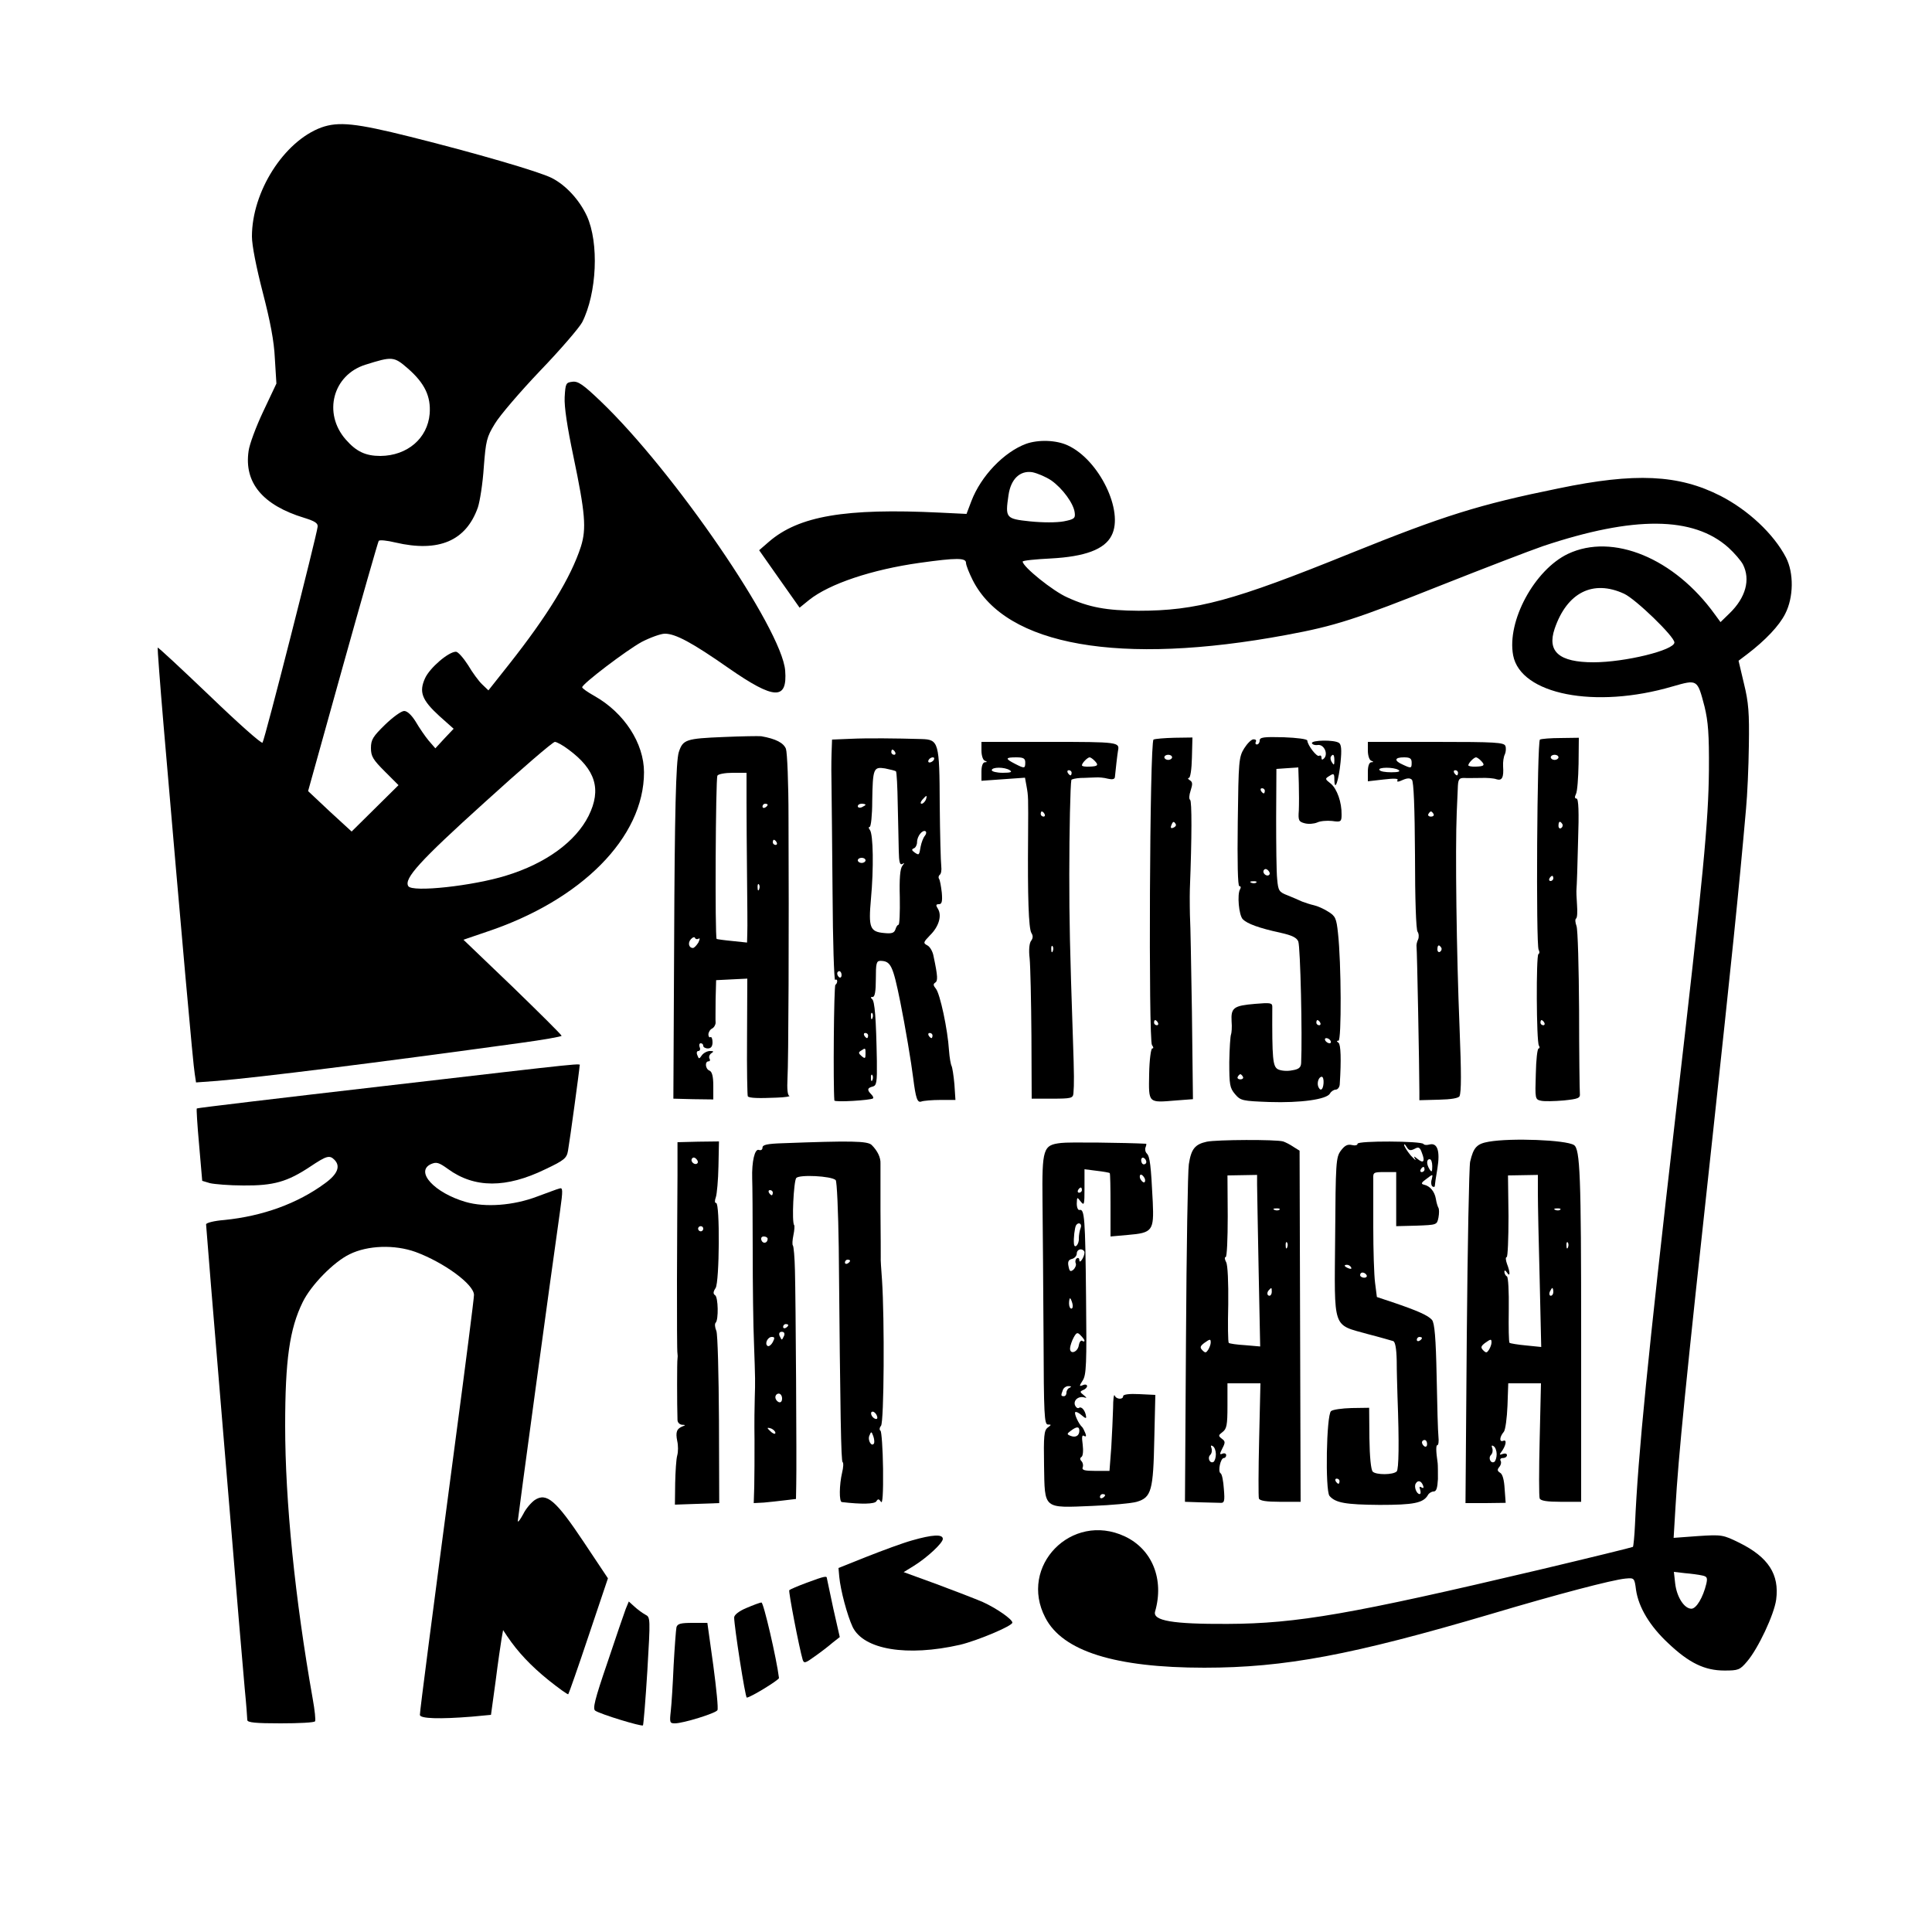
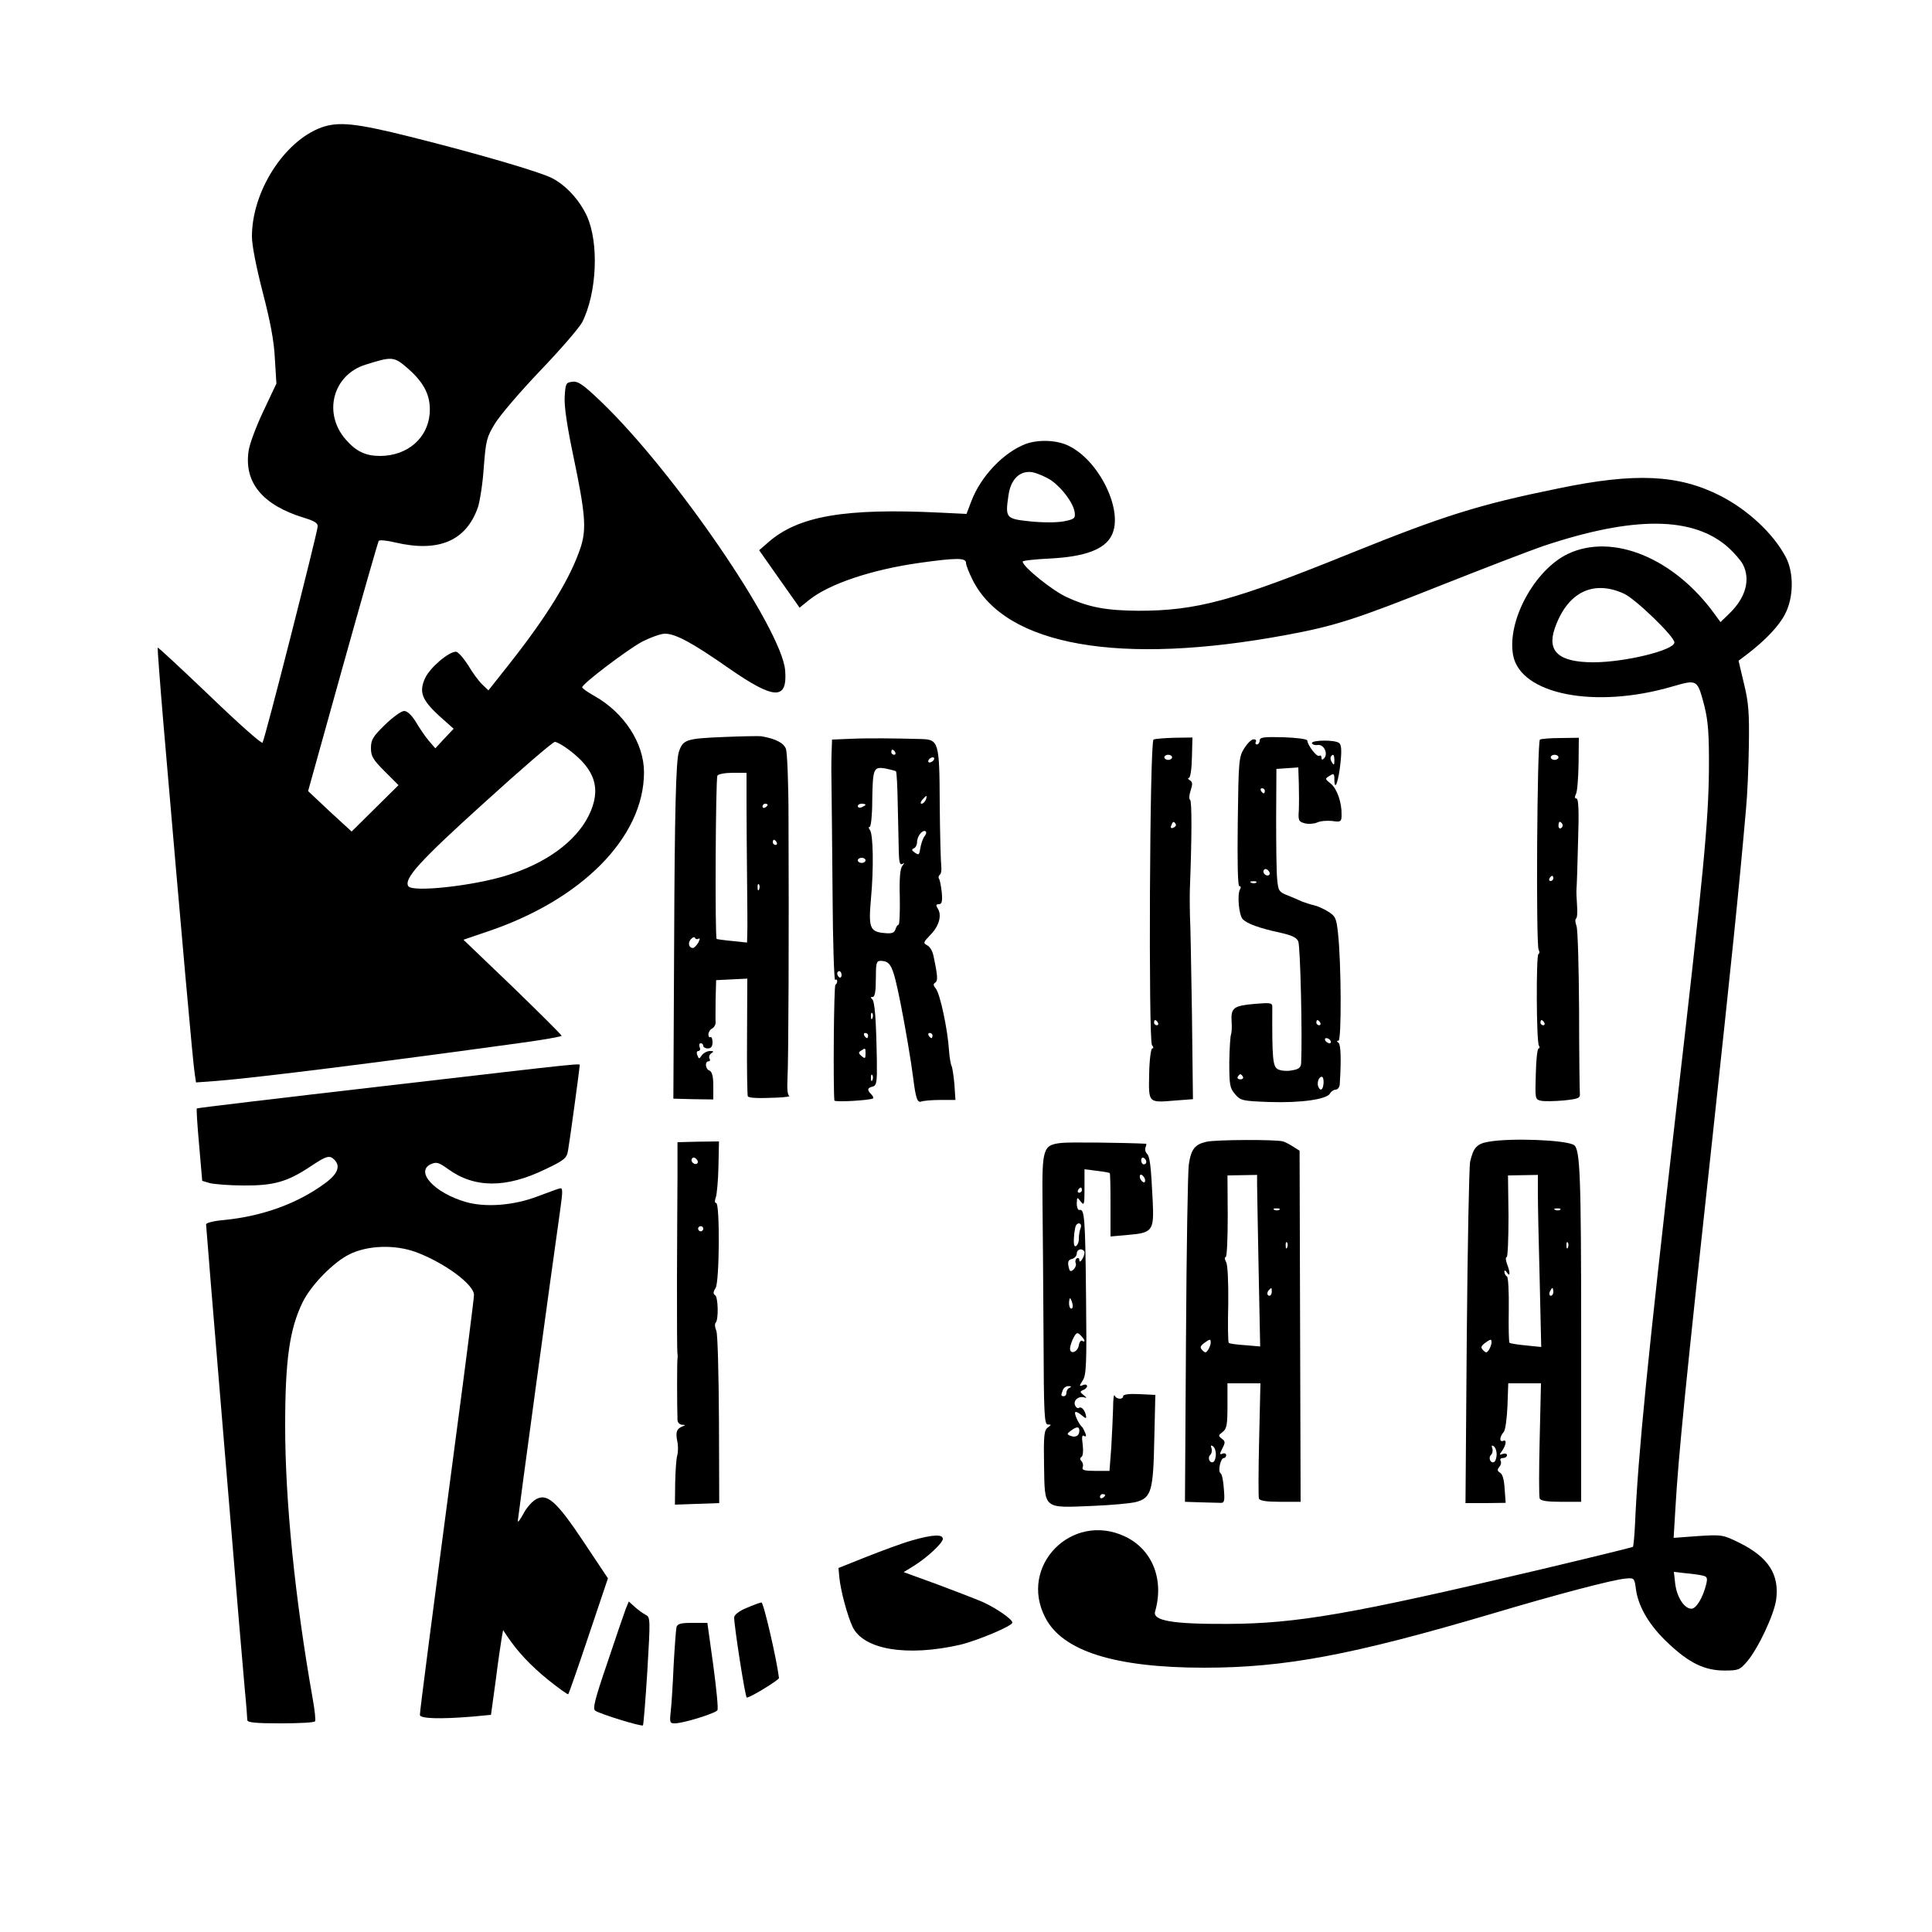
<svg xmlns="http://www.w3.org/2000/svg" version="1.0" width="750pt" height="750pt" viewBox="0 0 750 750" preserveAspectRatio="xMidYMid meet">
  <g transform="translate(0,750) scale(0.1,-0.1)" fill="#000000" stroke="none">
    <path d="M1247 7005 c-145 -54 -269 -249 -269 -423 0 -35 17 -120 42 -217 29 -112 44 -189 47 -257 l6 -97 -51 -108 c-28 -59 -54 -129 -57 -154 -18 -123 55 -210 215 -259 42 -13 55 -21 53 -35 -3 -32 -206 -830 -214 -838 -4 -5 -96 77 -205 182 -109 104 -200 189 -202 187 -1 -2 9 -138 23 -302 71 -828 115 -1322 121 -1353 l5 -33 82 6 c160 13 623 71 1175 147 89 12 162 25 162 28 0 4 -86 89 -190 190 l-191 183 88 30 c371 123 613 368 613 620 0 113 -77 231 -192 296 -27 15 -48 30 -48 34 0 13 171 143 231 176 33 17 74 32 90 32 41 0 105 -34 248 -134 177 -123 228 -125 219 -9 -13 162 -433 775 -717 1046 -67 64 -87 78 -109 75 -25 -3 -27 -6 -30 -60 -2 -37 10 -116 34 -230 46 -220 51 -280 29 -350 -39 -120 -129 -267 -279 -457 l-80 -101 -24 23 c-13 12 -38 46 -55 75 -18 28 -39 52 -47 52 -29 0 -102 -63 -120 -103 -24 -53 -13 -84 56 -147 l55 -49 -36 -38 -35 -38 -26 30 c-14 17 -36 49 -50 73 -16 26 -33 42 -45 42 -11 0 -44 -24 -74 -53 -47 -46 -55 -58 -55 -91 0 -32 8 -45 54 -91 l53 -53 -91 -90 -91 -90 -85 78 -84 79 134 481 c74 265 137 485 140 490 3 5 32 2 65 -6 168 -39 274 6 320 136 8 24 19 94 23 156 8 103 11 117 43 169 19 32 98 124 176 206 78 81 151 166 163 188 57 113 66 308 18 413 -29 62 -81 119 -136 147 -49 25 -297 97 -549 160 -212 53 -279 60 -346 36z m337 -936 c65 -57 89 -108 84 -175 -8 -96 -87 -163 -191 -164 -58 0 -94 17 -135 64 -89 102 -50 250 76 290 105 33 111 33 166 -15z m622 -1478 c106 -78 130 -155 79 -258 -50 -100 -166 -185 -320 -232 -128 -40 -365 -66 -380 -41 -18 29 46 99 295 324 143 130 266 236 274 236 7 0 31 -13 52 -29z" />
    <path d="M3983 5777 c-86 -32 -175 -125 -212 -222 l-19 -50 -103 5 c-368 18 -548 -13 -664 -113 l-38 -33 78 -111 79 -112 37 30 c79 63 244 118 429 144 143 20 180 20 180 0 0 -9 12 -39 26 -67 129 -255 572 -333 1217 -213 190 35 270 61 604 194 164 65 341 133 393 151 353 118 584 116 720 -6 23 -21 48 -50 56 -65 30 -59 11 -129 -52 -190 l-35 -34 -22 30 c-157 218 -396 317 -570 235 -130 -62 -238 -261 -213 -394 29 -152 318 -209 618 -121 98 28 97 29 125 -78 14 -58 18 -107 17 -247 -2 -200 -20 -395 -130 -1345 -108 -940 -145 -1311 -157 -1583 -2 -45 -6 -84 -8 -87 -3 -2 -166 -42 -364 -89 -729 -172 -940 -209 -1210 -210 -212 -1 -291 12 -281 48 36 125 -11 242 -118 292 -206 96 -413 -116 -308 -316 67 -130 271 -194 617 -194 312 0 573 49 1115 209 255 76 468 132 520 137 34 3 35 3 41 -44 10 -68 54 -141 125 -207 81 -77 142 -106 218 -106 54 0 60 2 88 35 43 50 105 182 113 240 13 98 -30 165 -143 221 -63 31 -68 32 -160 26 l-95 -7 7 117 c12 204 37 459 146 1458 70 649 100 935 128 1255 5 52 10 163 11 246 2 126 -1 167 -19 240 l-21 89 33 25 c71 54 125 111 148 157 33 64 34 159 3 219 -48 92 -147 184 -254 239 -163 83 -331 91 -629 29 -310 -63 -445 -106 -805 -251 -459 -186 -600 -224 -826 -224 -124 1 -191 13 -276 52 -55 24 -173 119 -173 139 0 4 49 9 109 12 132 7 209 35 236 89 49 94 -48 294 -170 350 -45 21 -114 23 -162 6z m98 -142 c44 -31 87 -90 91 -125 3 -22 -2 -26 -43 -34 -28 -5 -81 -5 -130 0 -95 10 -97 13 -84 102 9 62 44 96 92 89 20 -4 53 -18 74 -32z m2224 -440 c45 -21 195 -166 195 -189 0 -30 -192 -77 -314 -77 -133 0 -181 41 -151 130 48 141 149 192 270 136z m303 -3811 c19 -4 21 -9 16 -32 -13 -54 -39 -97 -58 -97 -28 0 -57 46 -63 98 l-5 45 43 -5 c24 -2 54 -6 67 -9z" />
    <path d="M2810 4639 c-148 -6 -159 -10 -175 -59 -11 -35 -16 -235 -18 -740 l-3 -605 77 -2 78 -1 0 53 c0 37 -5 55 -15 59 -16 6 -19 36 -3 36 5 0 7 5 3 11 -3 6 0 15 7 20 11 7 10 9 -5 9 -10 0 -24 -7 -31 -16 -11 -16 -12 -16 -18 0 -4 9 -2 16 4 16 6 0 9 7 5 15 -3 8 -1 15 4 15 6 0 10 -4 10 -10 0 -5 8 -10 18 -10 12 0 18 8 18 24 0 14 -4 22 -8 20 -4 -3 -8 2 -8 10 0 8 6 19 14 23 8 4 14 15 14 23 -1 8 0 49 0 90 l2 75 60 3 61 3 -1 -227 c-1 -124 1 -228 3 -230 6 -7 42 -8 112 -5 33 1 55 5 49 7 -7 3 -9 28 -7 67 4 63 6 574 4 1013 0 133 -5 253 -10 267 -9 23 -39 39 -96 49 -11 1 -76 0 -145 -3z m88 -251 c0 -62 1 -194 2 -293 1 -99 2 -197 1 -217 l-1 -37 -57 6 c-32 3 -59 7 -61 8 -7 6 -4 624 3 634 3 6 30 11 59 11 l54 0 0 -112z m82 -12 c0 -3 -4 -8 -10 -11 -5 -3 -10 -1 -10 4 0 6 5 11 10 11 6 0 10 -2 10 -4z m35 -146 c3 -5 1 -10 -4 -10 -6 0 -11 5 -11 10 0 6 2 10 4 10 3 0 8 -4 11 -10z m-68 -182 c-3 -8 -6 -5 -6 6 -1 11 2 17 5 13 3 -3 4 -12 1 -19z m-235 -192 c6 4 5 -2 -1 -15 -7 -11 -16 -21 -21 -21 -16 0 -21 20 -8 34 7 8 15 10 16 5 2 -5 8 -6 14 -3z" />
    <path d="M3303 4632 l-73 -3 -2 -57 c-1 -31 -1 -88 0 -127 1 -38 2 -224 4 -412 1 -188 6 -339 10 -337 4 3 8 1 8 -5 0 -5 -3 -12 -7 -14 -6 -4 -9 -389 -4 -449 1 -8 142 1 150 8 3 3 -1 10 -7 16 -17 17 -15 25 6 30 15 4 17 17 16 99 -3 165 -8 234 -19 241 -6 5 -6 8 3 8 8 0 12 21 12 70 0 60 2 70 18 70 40 -1 48 -17 77 -160 19 -94 43 -237 50 -295 10 -79 16 -97 32 -91 8 3 41 6 73 6 l59 0 -4 61 c-3 33 -8 65 -11 71 -3 5 -8 32 -10 60 -5 82 -35 221 -51 240 -10 12 -11 18 -3 23 11 7 11 23 -6 103 -3 18 -14 37 -24 42 -17 9 -16 12 10 39 35 34 47 77 31 103 -9 14 -8 18 4 18 11 0 14 10 11 45 -3 25 -7 49 -11 54 -3 5 -1 12 3 15 5 3 8 18 6 33 -2 16 -5 124 -6 242 -1 239 -4 250 -70 252 -100 3 -212 4 -275 1z m172 -52 c3 -5 1 -10 -4 -10 -6 0 -11 5 -11 10 0 6 2 10 4 10 3 0 8 -4 11 -10z m150 -30 c-3 -5 -11 -10 -16 -10 -6 0 -7 5 -4 10 3 6 11 10 16 10 6 0 7 -4 4 -10z m-147 -44 c3 -3 6 -61 7 -128 2 -68 3 -149 4 -181 1 -44 4 -56 14 -51 9 6 9 5 0 -7 -9 -11 -12 -50 -10 -122 1 -59 -1 -107 -5 -107 -4 0 -9 -8 -12 -18 -5 -14 -14 -17 -44 -14 -55 5 -61 21 -51 132 11 118 9 251 -4 268 -5 6 -6 12 -1 12 5 0 10 45 10 100 2 128 5 134 50 127 20 -4 39 -9 42 -11z m116 -111 c-4 -8 -11 -15 -16 -15 -6 0 -5 6 2 15 7 8 14 15 16 15 2 0 1 -7 -2 -15z m-234 -19 c0 -2 -7 -6 -15 -10 -8 -3 -15 -1 -15 4 0 6 7 10 15 10 8 0 15 -2 15 -4z m230 -121 c-6 -7 -13 -26 -16 -41 -6 -35 -6 -35 -24 -23 -11 8 -12 12 -2 16 6 2 12 13 12 24 0 23 21 49 33 42 4 -3 3 -11 -3 -18z m-230 -95 c0 -5 -7 -10 -15 -10 -8 0 -15 5 -15 10 0 6 7 10 15 10 8 0 15 -4 15 -10z m-93 -445 c0 -8 -4 -12 -9 -9 -4 3 -8 9 -8 15 0 5 4 9 8 9 5 0 9 -7 9 -15z m120 -167 c-3 -8 -6 -5 -6 6 -1 11 2 17 5 13 3 -3 4 -12 1 -19z m-17 -68 c0 -5 -2 -10 -4 -10 -3 0 -8 5 -11 10 -3 6 -1 10 4 10 6 0 11 -4 11 -10z m250 0 c0 -5 -2 -10 -4 -10 -3 0 -8 5 -11 10 -3 6 -1 10 4 10 6 0 11 -4 11 -10z m-260 -71 c0 -18 -2 -20 -15 -9 -13 11 -13 15 -3 21 18 12 18 12 18 -12z m27 -101 c-3 -8 -6 -5 -6 6 -1 11 2 17 5 13 3 -3 4 -12 1 -19z" />
    <path d="M4478 4629 c-15 -9 -20 -1169 -6 -1186 6 -8 7 -13 1 -13 -5 0 -11 -44 -12 -99 -2 -115 -5 -112 104 -103 l66 5 -4 341 c-3 188 -6 347 -7 354 -1 13 -2 92 -1 120 8 204 8 342 1 347 -5 3 -4 18 2 36 8 25 8 33 -3 40 -8 5 -9 9 -4 9 6 0 11 34 12 79 l2 78 -70 -1 c-39 -1 -75 -4 -81 -7z m72 -69 c0 -5 -7 -10 -15 -10 -8 0 -15 5 -15 10 0 6 7 10 15 10 8 0 15 -4 15 -10z m14 -259 c3 -5 -1 -11 -9 -14 -9 -4 -12 -1 -8 9 6 16 10 17 17 5z m-69 -771 c3 -5 1 -10 -4 -10 -6 0 -11 5 -11 10 0 6 2 10 4 10 3 0 8 -4 11 -10z" />
    <path d="M4890 4625 c0 -8 -5 -15 -11 -15 -5 0 -7 5 -4 10 3 6 0 10 -9 10 -8 0 -24 -16 -36 -35 -21 -34 -22 -49 -25 -285 -2 -158 0 -250 6 -250 6 0 7 -5 3 -12 -12 -19 -5 -102 11 -117 17 -17 63 -34 146 -52 45 -10 63 -19 69 -34 8 -22 16 -365 11 -472 -1 -17 -9 -24 -35 -28 -19 -4 -43 -2 -55 4 -20 11 -23 38 -22 243 0 15 -8 16 -67 11 -83 -7 -94 -15 -91 -68 2 -22 0 -45 -2 -50 -3 -6 -6 -54 -7 -108 0 -88 2 -100 22 -124 22 -26 29 -27 133 -31 122 -4 223 10 236 33 4 8 15 15 22 15 8 0 16 10 16 23 6 93 4 153 -5 159 -8 6 -8 8 0 8 12 0 11 303 -2 418 -6 57 -10 66 -38 83 -17 11 -42 22 -56 25 -14 3 -34 10 -45 14 -11 5 -36 16 -56 24 -34 13 -37 18 -41 63 -3 26 -4 134 -4 238 l1 190 43 3 42 3 2 -63 c1 -35 1 -82 0 -105 -3 -38 0 -43 23 -49 15 -4 36 -2 48 3 12 6 38 8 58 6 34 -5 37 -3 37 24 1 49 -18 101 -42 121 -23 18 -23 19 -5 30 17 11 19 9 19 -15 1 -50 17 -3 24 68 5 48 3 69 -6 75 -18 13 -108 11 -105 -1 1 -5 12 -9 23 -7 24 3 41 -35 24 -52 -7 -7 -10 -6 -10 3 0 7 -4 10 -9 7 -9 -6 -45 41 -46 59 0 6 -40 11 -92 13 -78 2 -93 0 -93 -13z m290 -77 c0 -18 -2 -20 -9 -8 -6 8 -7 18 -5 22 9 14 14 9 14 -14z m-270 -118 c0 -5 -2 -10 -4 -10 -3 0 -8 5 -11 10 -3 6 -1 10 4 10 6 0 11 -4 11 -10z m17 -326 c-9 -9 -28 6 -21 18 4 6 10 6 17 -1 6 -6 8 -13 4 -17z m-50 -30 c-3 -3 -12 -4 -19 -1 -8 3 -5 6 6 6 11 1 17 -2 13 -5z m248 -544 c3 -5 1 -10 -4 -10 -6 0 -11 5 -11 10 0 6 2 10 4 10 3 0 8 -4 11 -10z m40 -70 c3 -5 2 -10 -4 -10 -5 0 -13 5 -16 10 -3 6 -2 10 4 10 5 0 13 -4 16 -10z m-340 -140 c3 -5 -1 -10 -10 -10 -9 0 -13 5 -10 10 3 6 8 10 10 10 2 0 7 -4 10 -10z m313 -25 c-2 -27 -13 -33 -21 -12 -5 16 3 37 14 37 5 0 8 -11 7 -25z" />
    <path d="M5978 4629 c-11 -7 -16 -798 -5 -816 4 -7 4 -14 -1 -17 -9 -6 -8 -339 2 -355 4 -6 3 -11 -1 -11 -5 0 -10 -44 -11 -99 -3 -96 -3 -99 20 -104 13 -3 52 -2 88 1 57 6 65 9 63 27 -1 11 -3 156 -3 323 -1 167 -5 314 -10 327 -5 14 -6 26 -2 29 5 3 6 26 4 53 -2 26 -3 55 -2 63 1 8 4 90 6 183 4 116 2 167 -6 167 -7 0 -8 6 -2 18 5 9 9 62 10 117 l1 101 -70 -1 c-39 0 -75 -3 -81 -6z m72 -69 c0 -5 -7 -10 -15 -10 -8 0 -15 5 -15 10 0 6 7 10 15 10 8 0 15 -4 15 -10z m15 -259 c3 -5 1 -12 -5 -16 -5 -3 -10 1 -10 9 0 18 6 21 15 7z m-35 -211 c0 -5 -5 -10 -11 -10 -5 0 -7 5 -4 10 3 6 8 10 11 10 2 0 4 -4 4 -10z m-35 -560 c3 -5 1 -10 -4 -10 -6 0 -11 5 -11 10 0 6 2 10 4 10 3 0 8 -4 11 -10z" />
-     <path d="M3810 4586 c0 -19 6 -37 13 -39 10 -4 10 -6 0 -6 -8 -1 -13 -15 -13 -36 l0 -36 84 6 85 6 6 -33 c7 -39 7 -40 6 -198 -2 -230 2 -355 13 -372 7 -11 6 -20 -1 -30 -7 -8 -10 -35 -6 -68 3 -30 6 -165 7 -300 l1 -245 80 0 c73 0 80 2 82 20 3 37 3 70 -2 215 -12 355 -14 457 -14 635 0 168 4 348 8 367 0 3 17 7 36 8 19 0 45 2 58 2 12 1 34 -1 48 -5 17 -4 26 -2 27 6 2 22 10 92 12 102 7 34 3 35 -265 35 l-265 0 0 -34z m170 -46 c0 -24 -3 -24 -40 -5 -39 20 -38 25 5 25 28 0 35 -4 35 -20z m268 8 c18 -18 15 -23 -18 -24 -16 -1 -30 1 -30 5 0 9 22 31 30 31 3 0 11 -5 18 -12z m-328 -38 c11 -7 4 -10 -27 -10 -24 0 -43 5 -43 10 0 13 50 13 70 0z m240 -10 c0 -5 -2 -10 -4 -10 -3 0 -8 5 -11 10 -3 6 -1 10 4 10 6 0 11 -4 11 -10z m-105 -160 c3 -5 1 -10 -4 -10 -6 0 -11 5 -11 10 0 6 2 10 4 10 3 0 8 -4 11 -10z m32 -532 c-3 -8 -6 -5 -6 6 -1 11 2 17 5 13 3 -3 4 -12 1 -19z" />
-     <path d="M5310 4586 c0 -19 6 -37 13 -39 10 -4 10 -6 0 -6 -8 -1 -13 -15 -13 -37 l0 -37 61 7 c42 5 59 4 54 -3 -4 -7 3 -7 20 1 18 8 29 8 36 1 7 -7 11 -107 12 -294 0 -166 4 -289 10 -296 5 -7 6 -21 2 -30 -5 -10 -7 -22 -6 -28 2 -8 11 -480 11 -563 l0 -33 76 2 c47 1 77 6 80 14 7 18 7 88 0 265 -12 292 -17 691 -11 835 1 28 3 69 4 92 1 37 4 43 24 43 12 -1 41 0 65 0 23 1 51 -1 61 -5 22 -7 29 7 26 50 -1 17 2 38 7 47 4 9 5 24 2 32 -5 14 -39 16 -270 16 l-264 0 0 -34z m170 -46 c0 -23 -1 -24 -35 -8 -34 15 -32 28 5 28 23 0 30 -4 30 -20z m268 8 c18 -18 15 -23 -18 -24 -17 -1 -30 2 -30 5 0 9 22 31 30 31 3 0 11 -5 18 -12z m-319 -37 c9 -6 -1 -9 -28 -9 -22 0 -43 3 -46 9 -8 11 55 12 74 0z m231 -11 c0 -5 -2 -10 -4 -10 -3 0 -8 5 -11 10 -3 6 -1 10 4 10 6 0 11 -4 11 -10z m-95 -160 c3 -5 -1 -10 -10 -10 -9 0 -13 5 -10 10 3 6 8 10 10 10 2 0 7 -4 10 -10z m30 -519 c3 -5 1 -12 -5 -16 -5 -3 -10 1 -10 9 0 18 6 21 15 7z" />
    <path d="M1491 3284 c-398 -46 -726 -85 -727 -87 -2 -1 2 -65 9 -142 l12 -139 30 -9 c17 -4 75 -9 130 -9 117 -1 170 14 259 73 63 42 75 46 94 27 25 -25 13 -56 -37 -92 -106 -78 -241 -127 -390 -142 -39 -3 -71 -11 -71 -17 0 -6 29 -362 65 -791 69 -829 70 -840 85 -1011 6 -60 10 -116 10 -122 0 -10 33 -13 129 -13 72 0 132 3 134 8 3 4 -1 43 -9 87 -69 390 -107 768 -107 1060 0 255 17 376 68 480 32 66 120 156 182 186 71 35 175 38 256 9 111 -41 227 -126 227 -167 0 -14 -32 -264 -71 -557 -92 -696 -139 -1057 -139 -1073 0 -15 77 -17 202 -7 l74 7 18 131 c9 72 20 146 23 164 l6 34 16 -24 c41 -61 92 -115 160 -170 40 -32 75 -57 77 -55 2 2 38 104 79 227 l75 223 -94 141 c-108 162 -144 193 -190 163 -14 -10 -35 -34 -45 -55 -11 -20 -20 -33 -21 -27 0 8 128 951 164 1203 12 85 11 93 -3 88 -9 -2 -47 -17 -86 -31 -92 -35 -201 -43 -277 -21 -121 35 -198 118 -135 147 21 9 30 7 66 -19 103 -75 226 -75 378 -1 74 35 83 43 88 72 7 39 45 318 45 329 0 11 61 17 -759 -78z" />
    <path d="M4685 3068 c-46 -10 -61 -28 -70 -88 -4 -25 -9 -330 -11 -677 l-4 -633 60 -2 c33 -1 68 -2 78 -2 15 -1 17 7 13 54 -2 30 -7 58 -13 61 -11 7 0 59 13 59 5 0 9 5 9 11 0 6 -6 9 -14 6 -12 -5 -12 -2 -1 20 12 23 12 28 -2 38 -14 11 -14 13 3 26 16 12 19 27 19 101 l0 88 64 0 64 0 -5 -217 c-3 -120 -3 -224 -1 -230 3 -9 29 -13 83 -13 l79 0 -2 681 -2 682 -24 15 c-13 9 -31 18 -40 21 -29 8 -256 7 -296 -1z m195 -166 c0 -20 3 -170 6 -333 l6 -296 -58 5 c-33 2 -61 6 -64 9 -3 3 -4 70 -2 149 1 87 -2 153 -8 164 -6 11 -7 20 -2 20 5 0 8 71 8 158 l-1 159 58 1 57 1 0 -37z m87 -98 c-3 -3 -12 -4 -19 -1 -8 3 -5 6 6 6 11 1 17 -2 13 -5z m30 -146 c-3 -8 -6 -5 -6 6 -1 11 2 17 5 13 3 -3 4 -12 1 -19z m-60 -173 c0 -8 -4 -15 -9 -15 -10 0 -11 14 -1 23 9 10 10 9 10 -8z m-237 -197 c0 -7 -5 -20 -10 -28 -8 -12 -11 -13 -22 -2 -11 11 -9 16 6 28 24 17 26 17 26 2z m20 -433 c0 -13 -4 -26 -9 -30 -14 -8 -25 15 -13 27 6 6 8 17 5 26 -4 10 -2 13 5 8 7 -4 12 -18 12 -31z" />
    <path d="M5780 3068 c-47 -8 -60 -22 -73 -78 -4 -19 -10 -325 -13 -680 l-5 -645 78 0 78 1 -4 54 c-2 35 -8 58 -18 63 -11 7 -11 12 -3 22 7 8 9 19 5 25 -3 5 1 10 9 10 9 0 16 5 16 11 0 6 -7 8 -16 5 -13 -5 -14 -3 -7 6 19 25 24 51 9 45 -16 -7 -16 14 2 35 6 8 12 53 14 101 l3 87 63 0 64 0 -5 -217 c-3 -119 -3 -223 0 -230 4 -9 28 -13 83 -13 l78 0 0 653 c0 612 -4 717 -28 732 -32 20 -244 28 -330 13z m190 -201 c0 -40 3 -190 7 -334 l6 -262 -59 6 c-33 3 -61 8 -64 10 -3 3 -4 60 -3 128 1 72 -2 127 -7 130 -6 3 -10 12 -10 18 0 7 4 6 10 -3 13 -20 13 1 0 34 -5 14 -6 26 -1 26 4 0 7 71 7 158 l-2 159 58 1 58 1 0 -72z m87 -63 c-3 -3 -12 -4 -19 -1 -8 3 -5 6 6 6 11 1 17 -2 13 -5z m30 -146 c-3 -8 -6 -5 -6 6 -1 11 2 17 5 13 3 -3 4 -12 1 -19z m-57 -173 c0 -8 -4 -15 -10 -15 -5 0 -7 7 -4 15 4 8 8 15 10 15 2 0 4 -7 4 -15z m-240 -197 c0 -7 -5 -20 -10 -28 -8 -12 -11 -13 -22 -2 -11 11 -9 16 6 28 24 17 26 17 26 2z m20 -433 c0 -13 -4 -26 -9 -30 -14 -8 -25 15 -13 27 6 6 8 17 5 26 -4 10 -2 13 5 8 7 -4 12 -18 12 -31z" />
    <path d="M2630 2936 c-1 -72 -1 -255 -2 -406 0 -151 0 -279 2 -285 1 -5 1 -14 0 -20 -2 -8 -2 -176 0 -237 0 -10 8 -18 18 -19 13 0 14 -2 2 -6 -23 -9 -28 -22 -21 -57 4 -17 4 -42 0 -56 -4 -14 -7 -62 -8 -108 l-1 -83 86 3 86 3 -1 322 c-1 177 -5 333 -10 346 -6 14 -7 28 -3 32 12 11 10 100 -2 107 -8 5 -8 13 2 28 15 24 17 330 2 330 -6 0 -6 9 -1 23 4 12 9 66 10 119 l2 97 -81 -1 -80 -2 0 -130z m77 48 c-9 -9 -28 6 -21 18 4 6 10 6 17 -1 6 -6 8 -13 4 -17z m23 -254 c0 -5 -4 -10 -10 -10 -5 0 -10 5 -10 10 0 6 5 10 10 10 6 0 10 -4 10 -10z" />
-     <path d="M3038 3062 c-60 -2 -78 -6 -78 -17 0 -8 -6 -12 -14 -9 -16 6 -28 -45 -26 -111 1 -22 2 -148 2 -280 0 -132 2 -294 5 -360 5 -143 5 -146 3 -210 -1 -27 -2 -102 -1 -165 0 -63 0 -144 -1 -180 l-2 -65 39 2 c22 2 59 6 83 9 l42 5 1 57 c2 82 -2 720 -5 829 -1 51 -5 95 -8 98 -3 3 -2 21 2 40 4 19 5 36 3 39 -10 10 -2 170 8 183 12 14 136 8 153 -8 5 -4 10 -122 12 -261 6 -664 9 -830 15 -834 4 -2 3 -21 -2 -41 -11 -47 -12 -113 -1 -114 76 -9 127 -8 134 3 6 10 10 10 18 -2 6 -10 9 32 8 128 -1 79 -6 146 -10 148 -5 3 -4 12 2 19 12 14 14 416 4 565 -3 41 -6 82 -5 90 0 8 0 89 -1 180 0 91 0 174 0 184 1 22 -11 48 -34 71 -16 16 -81 17 -346 7z m-38 -192 c0 -5 -2 -10 -4 -10 -3 0 -8 5 -11 10 -3 6 -1 10 4 10 6 0 11 -4 11 -10z m-20 -179 c0 -17 -18 -21 -24 -6 -3 9 0 15 9 15 8 0 15 -4 15 -9z m320 -85 c0 -3 -4 -8 -10 -11 -5 -3 -10 -1 -10 4 0 6 5 11 10 11 6 0 10 -2 10 -4z m-240 -250 c0 -3 -4 -8 -10 -11 -5 -3 -10 -1 -10 4 0 6 5 11 10 11 6 0 10 -2 10 -4z m-16 -41 c-4 -8 -7 -15 -9 -15 -2 0 -5 7 -9 15 -3 9 0 15 9 15 9 0 12 -6 9 -15z m-44 -25 c-6 -11 -15 -18 -20 -15 -13 8 0 35 16 35 12 0 12 -4 4 -20z m36 -219 c0 -11 -5 -17 -13 -14 -7 3 -13 11 -13 19 0 8 6 14 13 14 7 0 13 -8 13 -19z m368 -67 c4 -10 1 -14 -6 -12 -15 5 -23 28 -10 28 5 0 13 -7 16 -16z m-394 -66 c0 -6 -6 -5 -15 2 -8 7 -15 14 -15 16 0 2 7 1 15 -2 8 -4 15 -11 15 -16z m383 -41 c-9 -16 -26 12 -18 30 7 17 8 17 15 -2 4 -11 5 -24 3 -28z" />
    <path d="M4119 3063 c-70 -8 -74 -21 -72 -227 1 -99 3 -335 4 -523 1 -306 3 -343 17 -343 14 0 14 -1 -1 -12 -14 -11 -16 -32 -14 -148 3 -170 -5 -164 187 -156 74 3 152 10 173 16 57 17 64 44 68 245 l4 170 -62 3 c-39 2 -63 -1 -63 -8 0 -14 -27 -13 -33 3 -3 6 -6 -15 -6 -49 -1 -33 -4 -102 -7 -152 l-7 -92 -55 0 c-42 0 -53 3 -49 14 3 7 1 18 -5 24 -6 6 -6 12 0 16 6 3 8 24 5 48 -4 29 -3 39 5 34 8 -5 10 -1 5 11 -4 10 -9 20 -12 23 -13 11 -32 52 -27 58 3 3 15 -3 25 -12 14 -12 19 -14 17 -4 -3 22 -17 39 -27 33 -5 -4 -12 1 -16 10 -7 20 15 37 37 30 10 -3 9 -1 -3 9 -15 12 -16 14 -2 20 8 3 15 10 15 15 0 6 -7 8 -16 4 -15 -6 -15 -4 -1 18 14 21 16 63 13 324 -3 308 -6 342 -25 338 -6 -2 -11 9 -11 25 1 26 1 26 15 8 14 -18 15 -13 15 52 l0 73 47 -6 c26 -3 49 -7 51 -9 2 -2 3 -58 3 -125 l0 -121 67 6 c96 8 102 16 97 128 -7 142 -11 176 -23 188 -6 6 -8 17 -5 24 3 8 4 14 2 14 -78 4 -304 7 -330 3z m331 -74 c0 -5 -4 -9 -10 -9 -5 0 -10 7 -10 16 0 8 5 12 10 9 6 -3 10 -10 10 -16z m-6 -64 c3 -8 1 -15 -3 -15 -5 0 -11 7 -15 15 -3 8 -1 15 3 15 5 0 11 -7 15 -15z m-244 -45 c0 -5 -5 -10 -11 -10 -5 0 -7 5 -4 10 3 6 8 10 11 10 2 0 4 -4 4 -10z m-5 -147 c-4 -10 -7 -28 -7 -40 2 -23 -17 -44 -19 -21 -2 21 3 62 8 71 9 15 25 7 18 -10z m15 -95 c0 -18 -20 -47 -20 -30 0 7 -4 11 -10 7 -5 -3 -7 -12 -4 -19 3 -7 -2 -18 -9 -25 -12 -9 -15 -7 -19 13 -4 18 0 26 14 29 10 3 18 12 18 21 0 9 7 16 15 16 8 0 15 -6 15 -12z m-47 -198 c3 -11 1 -20 -4 -20 -5 0 -9 9 -9 20 0 11 2 20 4 20 2 0 6 -9 9 -20z m47 -145 c0 -3 -4 -4 -9 0 -5 3 -11 -5 -13 -17 -4 -28 -36 -38 -34 -11 1 10 7 28 14 41 11 20 15 21 27 8 8 -8 15 -17 15 -21z m-57 -182 c-7 -2 -13 -11 -13 -19 0 -8 -4 -14 -10 -14 -12 0 -12 3 -4 24 3 9 14 16 23 15 10 0 11 -2 4 -6z m37 -167 c0 -19 -14 -28 -34 -20 -15 6 -15 8 1 20 23 17 33 17 33 0z m100 -250 c0 -3 -4 -8 -10 -11 -5 -3 -10 -1 -10 4 0 6 5 11 10 11 6 0 10 -2 10 -4z" />
-     <path d="M5270 3060 c0 -6 -10 -8 -22 -5 -17 4 -28 -2 -43 -22 -19 -26 -20 -46 -22 -336 -3 -363 -12 -337 127 -376 47 -12 91 -25 98 -27 8 -2 13 -28 14 -76 0 -40 2 -102 3 -138 7 -184 5 -284 -3 -292 -14 -14 -80 -14 -93 -1 -7 7 -12 57 -13 130 l-1 118 -68 -1 c-37 -1 -73 -6 -80 -12 -18 -15 -23 -307 -6 -329 23 -27 62 -34 195 -35 131 0 169 7 187 38 4 8 15 14 22 14 11 0 15 13 17 48 0 26 0 54 -1 62 -7 48 -7 70 -1 70 4 0 6 15 4 33 -2 17 -5 123 -7 234 -3 149 -8 207 -18 219 -14 17 -56 36 -154 69 l-60 20 -7 55 c-4 30 -7 127 -7 215 0 88 0 172 0 188 -1 26 1 27 44 27 l45 0 0 -105 0 -105 79 2 c79 3 79 3 85 31 3 16 3 33 0 38 -3 5 -8 21 -10 35 -5 29 -23 50 -46 55 -13 3 -11 8 10 23 25 19 25 19 20 -2 -4 -12 -2 -25 3 -28 5 -3 9 -2 9 3 0 4 4 34 10 67 11 68 0 101 -31 93 -10 -3 -21 -2 -23 2 -8 12 -256 13 -256 1z m221 -20 c16 9 21 7 29 -16 13 -33 6 -42 -17 -23 -15 12 -16 12 -9 -1 5 -8 -3 -1 -18 15 -14 17 -25 35 -25 40 0 6 4 2 10 -8 8 -13 14 -15 30 -7z m69 -67 c0 -22 -2 -25 -10 -13 -13 20 -13 40 0 40 6 0 10 -12 10 -27z m-30 -13 c0 -5 -5 -10 -11 -10 -5 0 -7 5 -4 10 3 6 8 10 11 10 2 0 4 -4 4 -10z m-285 -380 c3 -6 -1 -7 -9 -4 -18 7 -21 14 -7 14 6 0 13 -4 16 -10z m60 -30 c3 -5 -1 -10 -9 -10 -9 0 -16 5 -16 10 0 6 4 10 9 10 6 0 13 -4 16 -10z m215 -244 c0 -3 -4 -8 -10 -11 -5 -3 -10 -1 -10 4 0 6 5 11 10 11 6 0 10 -2 10 -4z m20 -412 c0 -8 -4 -12 -10 -9 -5 3 -10 10 -10 16 0 5 5 9 10 9 6 0 10 -7 10 -16z m-340 -144 c0 -5 -2 -10 -4 -10 -3 0 -8 5 -11 10 -3 6 -1 10 4 10 6 0 11 -4 11 -10z m324 -16 c4 -10 2 -13 -6 -8 -8 5 -9 2 -5 -9 3 -10 2 -17 -2 -17 -12 0 -23 29 -15 41 8 14 21 11 28 -7z" />
    <path d="M3540 1520 c-36 -10 -114 -39 -175 -63 l-110 -44 3 -34 c5 -53 31 -150 52 -195 43 -88 211 -116 417 -69 67 16 203 73 203 86 0 13 -62 56 -115 80 -28 12 -108 43 -178 69 l-129 47 39 24 c53 33 113 89 113 105 0 19 -40 17 -120 -6z" />
-     <path d="M3132 1356 c-35 -13 -65 -26 -68 -29 -4 -4 38 -222 52 -270 5 -15 10 -14 47 13 23 16 54 40 69 53 l28 22 -25 110 c-13 61 -24 113 -25 118 0 10 -8 9 -78 -17z" />
    <path d="M2429 1254 c-6 -16 -38 -109 -71 -208 -50 -146 -58 -180 -47 -187 21 -14 179 -62 185 -57 2 3 10 98 17 212 12 205 12 208 -8 218 -11 6 -30 20 -42 31 l-22 20 -12 -29z" />
    <path d="M2898 1258 c-29 -12 -48 -27 -48 -37 0 -34 43 -311 49 -311 14 0 126 69 125 76 -9 74 -60 294 -68 293 -6 0 -32 -10 -58 -21z" />
    <path d="M2626 1183 c-2 -10 -7 -76 -11 -148 -3 -71 -8 -151 -11 -177 -5 -45 -4 -48 16 -48 32 0 158 39 165 51 4 5 -4 84 -16 174 l-23 165 -57 0 c-46 0 -59 -3 -63 -17z" />
  </g>
</svg>